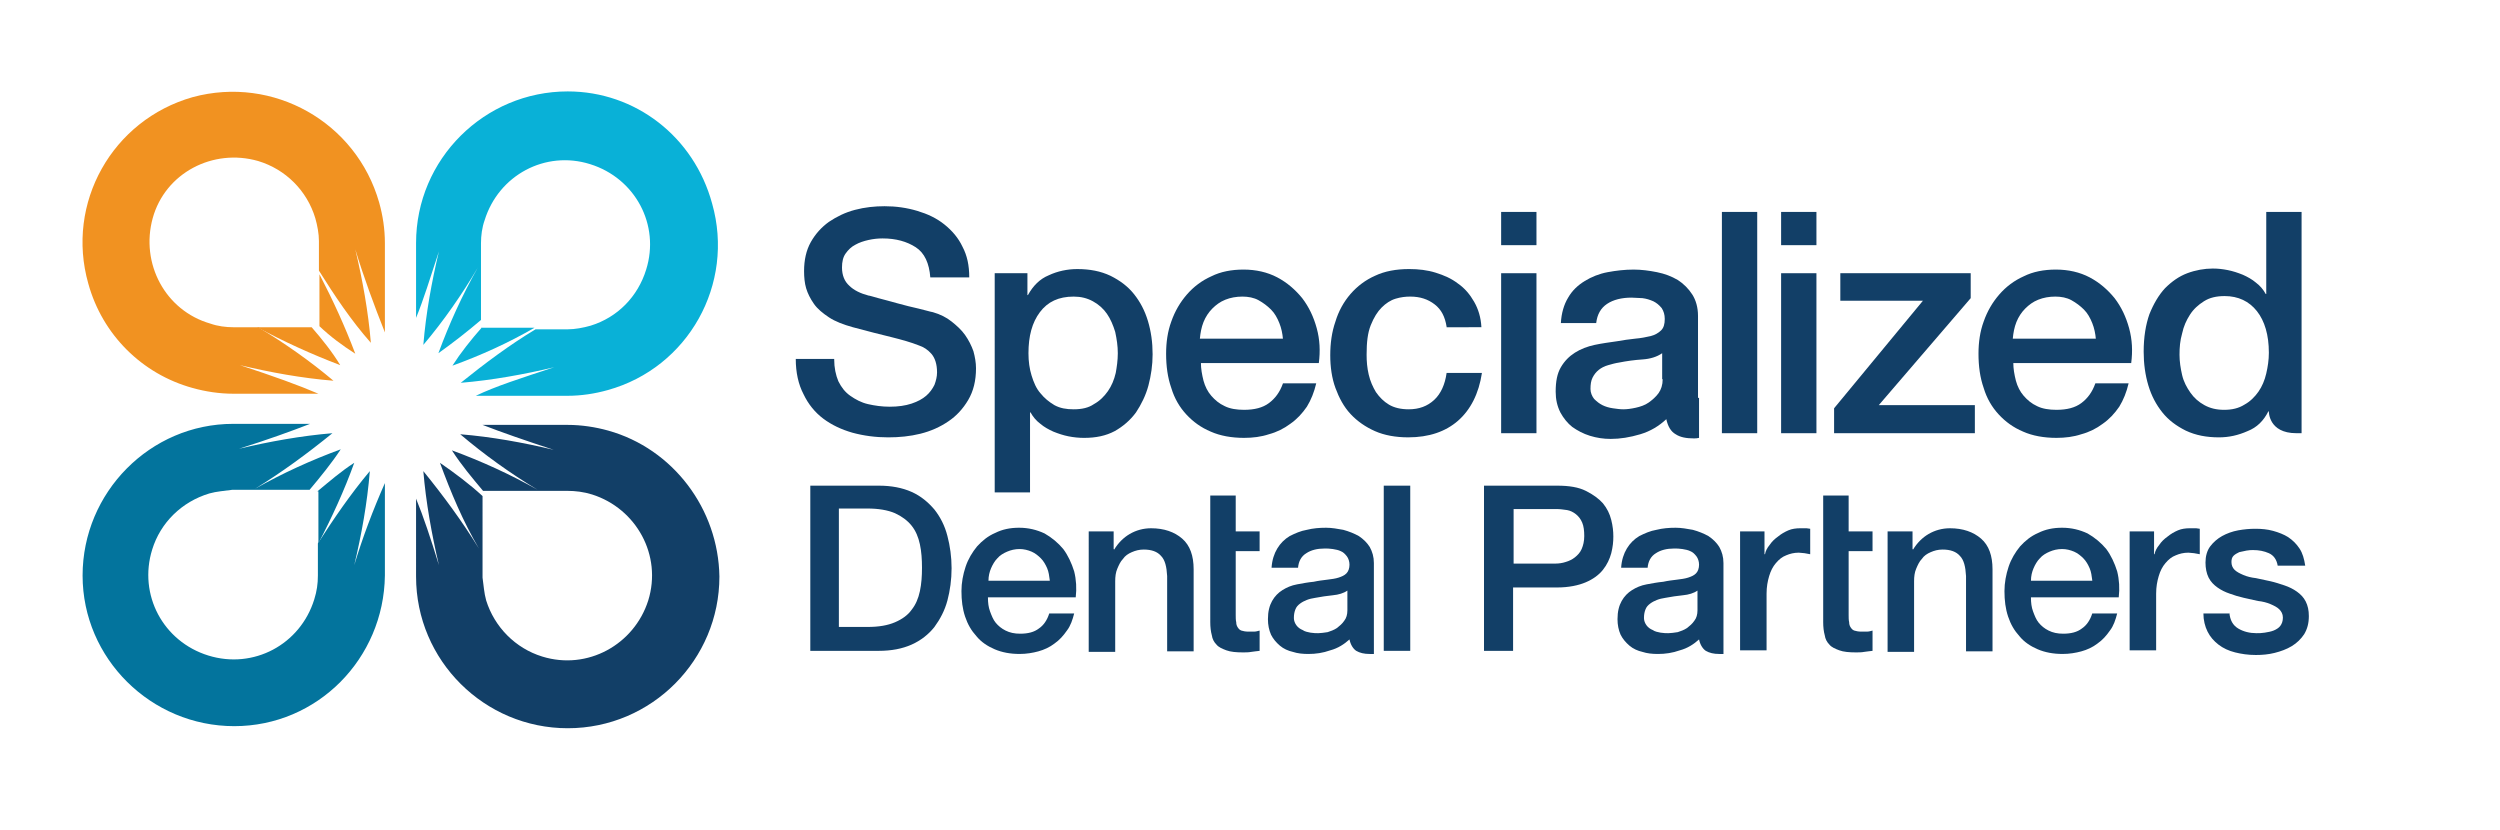
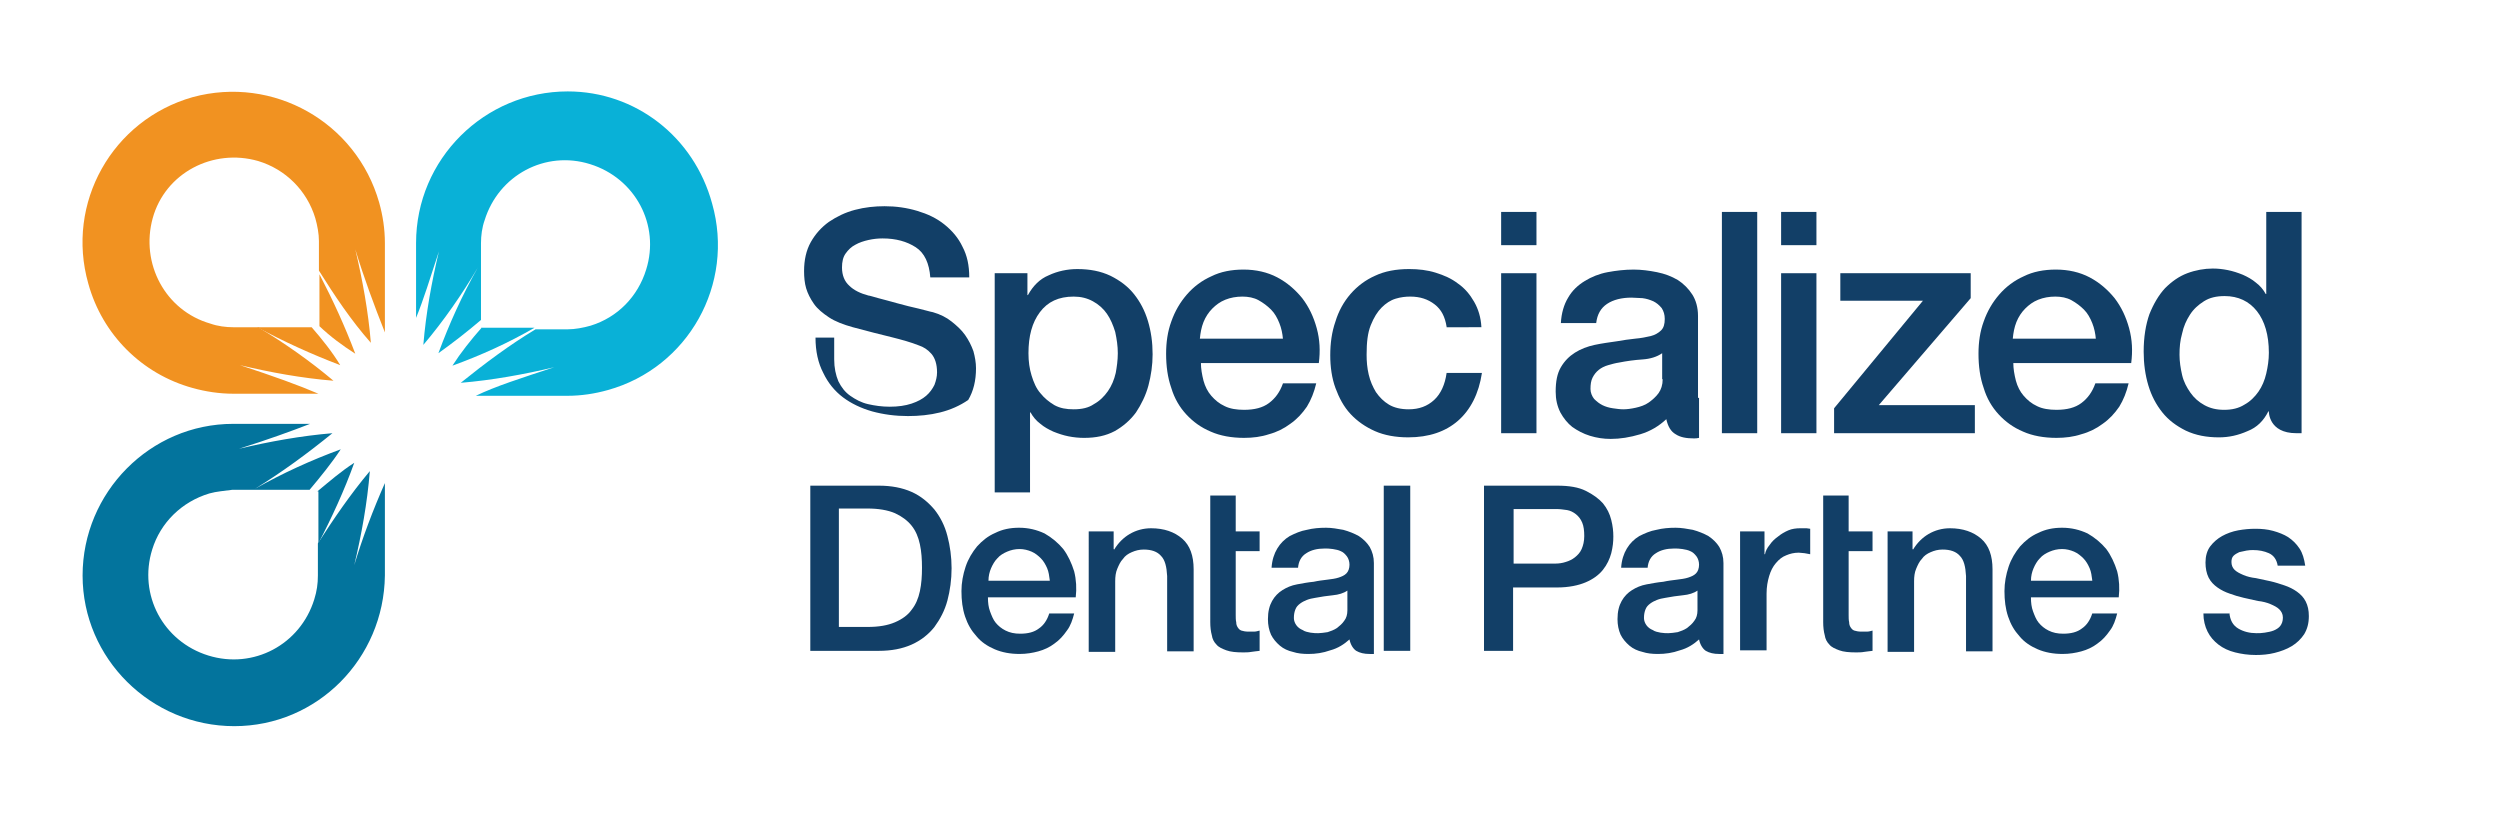
<svg xmlns="http://www.w3.org/2000/svg" xmlns:xlink="http://www.w3.org/1999/xlink" version="1.1" id="Layer_1" x="0px" y="0px" viewBox="0 0 481.3 159.7" style="enable-background:new 0 0 481.3 159.7;" xml:space="preserve">
  <style type="text/css">
	.st0{fill:#123F67;}
	.st1{clip-path:url(#SVGID_00000075858271128573275960000006173083351989909666_);}
	.st2{clip-path:url(#SVGID_00000018236893762995540970000012959329574886586260_);fill:#123F67;}
	.st3{clip-path:url(#SVGID_00000018236893762995540970000012959329574886586260_);fill:#03749D;}
	.st4{clip-path:url(#SVGID_00000018236893762995540970000012959329574886586260_);fill:#09B1D7;}
	.st5{clip-path:url(#SVGID_00000018236893762995540970000012959329574886586260_);fill:#F19221;}
</style>
  <path class="st0" d="M156,93.5h13.2c2.4,0,4.5,0.4,6.3,1.2c1.8,0.8,3.2,2,4.4,3.4c1.1,1.4,2,3.1,2.5,5.1c0.5,1.9,0.8,4,0.8,6.2  s-0.3,4.3-0.8,6.2c-0.5,1.9-1.4,3.6-2.5,5.1c-1.1,1.4-2.6,2.6-4.4,3.4c-1.8,0.8-3.9,1.2-6.3,1.2H156V93.5z M161.5,120.7h5.5  c2.2,0,3.9-0.3,5.3-0.9c1.4-0.6,2.5-1.4,3.2-2.4c0.8-1,1.3-2.2,1.6-3.6c0.3-1.4,0.4-2.9,0.4-4.5s-0.1-3.1-0.4-4.5  c-0.3-1.4-0.8-2.6-1.6-3.6c-0.8-1-1.9-1.8-3.2-2.4c-1.4-0.6-3.2-0.9-5.3-0.9h-5.5V120.7z" />
  <path class="st0" d="M190.2,115.1c0,0.9,0.1,1.8,0.4,2.6c0.3,0.8,0.6,1.6,1.1,2.2c0.5,0.6,1.1,1.1,1.9,1.5c0.8,0.4,1.7,0.6,2.8,0.6  c1.5,0,2.7-0.3,3.6-1c0.9-0.6,1.6-1.6,2-2.9h4.8c-0.3,1.2-0.7,2.4-1.4,3.3c-0.7,1-1.4,1.8-2.4,2.5c-0.9,0.7-2,1.2-3.1,1.5  c-1.1,0.3-2.3,0.5-3.6,0.5c-1.8,0-3.4-0.3-4.8-0.9c-1.4-0.6-2.6-1.4-3.5-2.5c-1-1.1-1.7-2.3-2.2-3.8c-0.5-1.5-0.7-3.1-0.7-4.9  c0-1.6,0.3-3.2,0.8-4.7c0.5-1.5,1.3-2.8,2.2-3.9c1-1.1,2.1-2,3.5-2.6c1.4-0.7,2.9-1,4.6-1c1.8,0,3.4,0.4,4.9,1.1  c1.4,0.8,2.6,1.8,3.6,3c0.9,1.2,1.6,2.7,2.1,4.3c0.4,1.6,0.5,3.3,0.3,5H190.2z M202.1,111.7c-0.1-0.8-0.2-1.6-0.5-2.3  c-0.3-0.7-0.7-1.4-1.2-1.9s-1.1-1-1.8-1.3c-0.7-0.3-1.5-0.5-2.3-0.5c-0.9,0-1.7,0.2-2.4,0.5c-0.7,0.3-1.4,0.7-1.9,1.3  c-0.5,0.5-0.9,1.2-1.2,1.9c-0.3,0.7-0.5,1.5-0.5,2.4H202.1z" />
  <path class="st0" d="M209.6,102.3h4.8v3.4l0.1,0.1c0.8-1.3,1.8-2.3,3-3c1.2-0.7,2.6-1.1,4.1-1.1c2.5,0,4.5,0.7,6,2  c1.5,1.3,2.2,3.3,2.2,5.9v15.8h-5.1v-14.5c-0.1-1.8-0.4-3.1-1.2-3.9c-0.7-0.8-1.8-1.2-3.3-1.2c-0.9,0-1.6,0.2-2.3,0.5  c-0.7,0.3-1.3,0.7-1.7,1.3c-0.5,0.5-0.8,1.2-1.1,1.9c-0.3,0.7-0.4,1.5-0.4,2.4v13.6h-5.1V102.3z" />
  <path class="st0" d="M232.8,95.4h5.1v6.9h4.6v3.8h-4.6v12.3c0,0.5,0,1,0.1,1.4c0,0.4,0.1,0.7,0.3,1c0.2,0.3,0.4,0.5,0.7,0.6  c0.3,0.1,0.8,0.2,1.3,0.2c0.4,0,0.7,0,1.1,0c0.4,0,0.7-0.1,1.1-0.2v3.9c-0.6,0.1-1.1,0.1-1.6,0.2c-0.5,0.1-1.1,0.1-1.6,0.1  c-1.3,0-2.4-0.1-3.2-0.4c-0.8-0.3-1.5-0.6-1.9-1.1c-0.5-0.5-0.8-1.1-0.9-1.8c-0.2-0.7-0.3-1.6-0.3-2.5V95.4z" />
  <path class="st0" d="M266.4,93.5h5.1v31.8h-5.1V93.5z" />
  <path class="st0" d="M285.8,93.5h14c2.3,0,4.1,0.3,5.5,1c1.4,0.7,2.5,1.5,3.3,2.4c0.8,1,1.3,2,1.6,3.2c0.3,1.2,0.4,2.2,0.4,3.2  c0,1-0.1,2-0.4,3.2c-0.3,1.1-0.8,2.2-1.6,3.2c-0.8,1-1.9,1.8-3.3,2.4c-1.4,0.6-3.3,1-5.5,1h-8.5v12.2h-5.6V93.5z M291.4,108.5h8.1  c0.6,0,1.3-0.1,1.9-0.3c0.7-0.2,1.3-0.5,1.8-0.9c0.5-0.4,1-0.9,1.3-1.6c0.3-0.7,0.5-1.5,0.5-2.5c0-1-0.1-1.9-0.4-2.6  c-0.3-0.7-0.7-1.2-1.2-1.6c-0.5-0.4-1.1-0.7-1.7-0.8c-0.7-0.1-1.4-0.2-2.1-0.2h-8.2V108.5z" />
  <path class="st0" d="M334.9,102.3h4.8v4.4h0.1c0.1-0.6,0.4-1.2,0.9-1.8c0.4-0.6,0.9-1.1,1.6-1.6c0.6-0.5,1.3-0.9,2-1.2  c0.7-0.3,1.5-0.4,2.3-0.4c0.6,0,1,0,1.2,0c0.2,0,0.5,0.1,0.7,0.1v4.9c-0.4-0.1-0.7-0.1-1.1-0.2c-0.4,0-0.7-0.1-1.1-0.1  c-0.9,0-1.7,0.2-2.4,0.5c-0.8,0.3-1.4,0.8-2,1.5c-0.6,0.7-1,1.5-1.3,2.5c-0.3,1-0.5,2.1-0.5,3.4v10.9h-5.1V102.3z" />
  <path class="st0" d="M350.8,95.4h5.1v6.9h4.6v3.8h-4.6v12.3c0,0.5,0,1,0.1,1.4c0,0.4,0.1,0.7,0.3,1c0.2,0.3,0.4,0.5,0.7,0.6  c0.3,0.1,0.8,0.2,1.3,0.2c0.4,0,0.7,0,1.1,0c0.4,0,0.7-0.1,1.1-0.2v3.9c-0.6,0.1-1.1,0.1-1.6,0.2c-0.5,0.1-1.1,0.1-1.6,0.1  c-1.3,0-2.4-0.1-3.2-0.4c-0.8-0.3-1.5-0.6-1.9-1.1c-0.5-0.5-0.8-1.1-0.9-1.8c-0.2-0.7-0.3-1.6-0.3-2.5V95.4z" />
  <path class="st0" d="M363.4,102.3h4.8v3.4l0.1,0.1c0.8-1.3,1.8-2.3,3-3c1.2-0.7,2.6-1.1,4.1-1.1c2.5,0,4.5,0.7,6,2  c1.5,1.3,2.2,3.3,2.2,5.9v15.8h-5.1v-14.5c-0.1-1.8-0.4-3.1-1.2-3.9c-0.7-0.8-1.8-1.2-3.3-1.2c-0.9,0-1.6,0.2-2.3,0.5  c-0.7,0.3-1.3,0.7-1.7,1.3c-0.5,0.5-0.8,1.2-1.1,1.9c-0.3,0.7-0.4,1.5-0.4,2.4v13.6h-5.1V102.3z" />
  <path class="st0" d="M391,115.1c0,0.9,0.1,1.8,0.4,2.6c0.3,0.8,0.6,1.6,1.1,2.2c0.5,0.6,1.1,1.1,1.9,1.5c0.8,0.4,1.7,0.6,2.8,0.6  c1.5,0,2.7-0.3,3.6-1c0.9-0.6,1.6-1.6,2-2.9h4.8c-0.3,1.2-0.7,2.4-1.4,3.3c-0.7,1-1.4,1.8-2.4,2.5c-0.9,0.7-2,1.2-3.1,1.5  c-1.1,0.3-2.3,0.5-3.6,0.5c-1.8,0-3.4-0.3-4.8-0.9c-1.4-0.6-2.6-1.4-3.5-2.5c-1-1.1-1.7-2.3-2.2-3.8c-0.5-1.5-0.7-3.1-0.7-4.9  c0-1.6,0.3-3.2,0.8-4.7c0.5-1.5,1.3-2.8,2.2-3.9c1-1.1,2.1-2,3.5-2.6c1.4-0.7,2.9-1,4.6-1c1.8,0,3.4,0.4,4.9,1.1  c1.4,0.8,2.6,1.8,3.6,3c0.9,1.2,1.6,2.7,2.1,4.3c0.4,1.6,0.5,3.3,0.3,5H391z M402.8,111.7c-0.1-0.8-0.2-1.6-0.5-2.3  c-0.3-0.7-0.7-1.4-1.2-1.9s-1.1-1-1.8-1.3c-0.7-0.3-1.5-0.5-2.3-0.5c-0.9,0-1.7,0.2-2.4,0.5c-0.7,0.3-1.4,0.7-1.9,1.3  c-0.5,0.5-0.9,1.2-1.2,1.9c-0.3,0.7-0.5,1.5-0.5,2.4H402.8z" />
-   <path class="st0" d="M409.9,102.3h4.8v4.4h0.1c0.1-0.6,0.4-1.2,0.9-1.8c0.4-0.6,0.9-1.1,1.6-1.6c0.6-0.5,1.3-0.9,2-1.2  c0.7-0.3,1.5-0.4,2.3-0.4c0.6,0,1,0,1.2,0c0.2,0,0.5,0.1,0.7,0.1v4.9c-0.4-0.1-0.7-0.1-1.1-0.2c-0.4,0-0.7-0.1-1.1-0.1  c-0.9,0-1.7,0.2-2.4,0.5c-0.8,0.3-1.4,0.8-2,1.5c-0.6,0.7-1,1.5-1.3,2.5c-0.3,1-0.5,2.1-0.5,3.4v10.9h-5.1V102.3z" />
  <path class="st0" d="M429.2,117.9c0.1,1.5,0.7,2.5,1.7,3.1c1,0.6,2.2,0.9,3.5,0.9c0.5,0,1,0,1.6-0.1c0.6-0.1,1.2-0.2,1.7-0.4  c0.5-0.2,1-0.5,1.3-0.9s0.5-0.9,0.5-1.6c0-0.7-0.3-1.2-0.7-1.6c-0.4-0.4-1-0.7-1.7-1c-0.7-0.3-1.5-0.5-2.4-0.6  c-0.9-0.2-1.8-0.4-2.7-0.6c-0.9-0.2-1.9-0.5-2.7-0.8c-0.9-0.3-1.7-0.7-2.4-1.2c-0.7-0.5-1.3-1.1-1.7-1.9c-0.4-0.8-0.6-1.8-0.6-2.9  c0-1.2,0.3-2.3,0.9-3.1c0.6-0.8,1.4-1.5,2.3-2s2-0.9,3.1-1.1c1.1-0.2,2.2-0.3,3.3-0.3c1.2,0,2.3,0.1,3.4,0.4  c1.1,0.3,2.1,0.7,2.9,1.2c0.9,0.6,1.6,1.3,2.2,2.2c0.6,0.9,0.9,2,1.1,3.3h-5.3c-0.2-1.2-0.8-2-1.7-2.4c-0.9-0.4-1.9-0.6-3-0.6  c-0.4,0-0.8,0-1.3,0.1c-0.5,0.1-0.9,0.2-1.4,0.3c-0.4,0.2-0.8,0.4-1.1,0.7c-0.3,0.3-0.4,0.7-0.4,1.2c0,0.6,0.2,1.1,0.6,1.5  c0.4,0.4,1,0.7,1.7,1c0.7,0.3,1.5,0.5,2.4,0.6c0.9,0.2,1.8,0.4,2.8,0.6c0.9,0.2,1.8,0.5,2.7,0.8c0.9,0.3,1.7,0.7,2.4,1.2  c0.7,0.5,1.3,1.1,1.7,1.9c0.4,0.8,0.6,1.7,0.6,2.8c0,1.4-0.3,2.5-0.9,3.5c-0.6,0.9-1.4,1.7-2.4,2.3c-1,0.6-2.1,1-3.3,1.3  c-1.2,0.3-2.4,0.4-3.6,0.4c-1.5,0-2.8-0.2-4-0.5c-1.2-0.3-2.3-0.8-3.2-1.5c-0.9-0.7-1.6-1.5-2.1-2.5c-0.5-1-0.8-2.2-0.8-3.5H429.2z" />
  <path class="st0" d="M264.5,120.2v-9.7v-2.1c0-1.2-0.3-2.2-0.8-3.1c-0.5-0.8-1.2-1.5-2.1-2.1c-0.9-0.5-1.9-0.9-3-1.2  c-1.1-0.2-2.2-0.4-3.3-0.4c-1.3,0-2.5,0.1-3.7,0.4c-1.2,0.2-2.3,0.7-3.3,1.2c-1,0.6-1.8,1.4-2.4,2.4c-0.6,1-1,2.2-1.1,3.7h5.1  c0.1-1.2,0.6-2.2,1.6-2.8c0.9-0.6,2.1-0.9,3.5-0.9c0.5,0,1,0,1.6,0.1c0.6,0.1,1.1,0.2,1.5,0.4c0.5,0.2,0.8,0.5,1.2,1  c0.3,0.4,0.5,1,0.5,1.6c0,0.7-0.2,1.3-0.6,1.7c-0.4,0.4-0.9,0.6-1.5,0.8c-0.6,0.2-1.4,0.3-2.2,0.4c-0.8,0.1-1.7,0.2-2.6,0.4  c-1.1,0.1-2.1,0.3-3.2,0.5c-1.1,0.2-2,0.6-2.8,1.1s-1.5,1.2-2,2.1c-0.5,0.9-0.8,2-0.8,3.5c0,1.1,0.2,2.1,0.6,3  c0.4,0.8,1,1.5,1.7,2.1s1.6,1,2.5,1.2c0.9,0.3,1.9,0.4,3,0.4c1.4,0,2.8-0.2,4.2-0.7c1.5-0.4,2.7-1.2,3.7-2.1c0.2,1,0.7,1.8,1.3,2.2  c0.7,0.4,1.5,0.6,2.6,0.6c0.2,0,0.5,0,0.8,0V120.2z M259.4,117.5c0,0.8-0.2,1.5-0.6,2c-0.4,0.6-0.9,1-1.4,1.4  c-0.6,0.4-1.2,0.6-1.8,0.8c-0.7,0.1-1.3,0.2-1.8,0.2c-0.4,0-0.9,0-1.5-0.1c-0.5-0.1-1.1-0.2-1.5-0.5c-0.5-0.2-0.9-0.5-1.2-0.9  c-0.3-0.4-0.5-0.9-0.5-1.4c0-0.7,0.1-1.2,0.3-1.7c0.2-0.5,0.5-0.8,0.9-1.1c0.4-0.3,0.8-0.5,1.3-0.7c0.5-0.2,1-0.3,1.6-0.4  c1.1-0.2,2.3-0.4,3.4-0.5c1.1-0.1,2.1-0.4,2.8-0.9V117.5z" />
  <path class="st0" d="M331.8,120.2v-9.7v-2.1c0-1.2-0.3-2.2-0.8-3.1c-0.5-0.8-1.2-1.5-2.1-2.1c-0.9-0.5-1.9-0.9-3-1.2  c-1.1-0.2-2.2-0.4-3.3-0.4c-1.3,0-2.5,0.1-3.7,0.4c-1.2,0.2-2.3,0.7-3.3,1.2c-1,0.6-1.8,1.4-2.4,2.4c-0.6,1-1,2.2-1.1,3.7h5.1  c0.1-1.2,0.6-2.2,1.6-2.8c0.9-0.6,2.1-0.9,3.5-0.9c0.5,0,1,0,1.6,0.1c0.6,0.1,1.1,0.2,1.5,0.4c0.5,0.2,0.8,0.5,1.2,1  c0.3,0.4,0.5,1,0.5,1.6c0,0.7-0.2,1.3-0.6,1.7c-0.4,0.4-0.9,0.6-1.5,0.8c-0.6,0.2-1.4,0.3-2.2,0.4c-0.8,0.1-1.7,0.2-2.6,0.4  c-1.1,0.1-2.1,0.3-3.2,0.5c-1.1,0.2-2,0.6-2.8,1.1c-0.8,0.5-1.5,1.2-2,2.1c-0.5,0.9-0.8,2-0.8,3.5c0,1.1,0.2,2.1,0.6,3  c0.4,0.8,1,1.5,1.7,2.1s1.6,1,2.5,1.2c0.9,0.3,1.9,0.4,3,0.4c1.4,0,2.8-0.2,4.2-0.7c1.5-0.4,2.7-1.2,3.7-2.1c0.2,1,0.7,1.8,1.3,2.2  c0.7,0.4,1.5,0.6,2.6,0.6c0.2,0,0.5,0,0.8,0V120.2z M326.8,117.5c0,0.8-0.2,1.5-0.6,2c-0.4,0.6-0.9,1-1.4,1.4  c-0.6,0.4-1.2,0.6-1.8,0.8c-0.7,0.1-1.3,0.2-1.8,0.2c-0.4,0-0.9,0-1.5-0.1c-0.5-0.1-1.1-0.2-1.5-0.5c-0.5-0.2-0.9-0.5-1.2-0.9  c-0.3-0.4-0.5-0.9-0.5-1.4c0-0.7,0.1-1.2,0.3-1.7c0.2-0.5,0.5-0.8,0.9-1.1c0.4-0.3,0.8-0.5,1.3-0.7c0.5-0.2,1-0.3,1.6-0.4  c1.1-0.2,2.3-0.4,3.4-0.5c1.1-0.1,2.1-0.4,2.8-0.9V117.5z" />
  <g>
-     <path class="st0" d="M160.6,69.2c0,1.6,0.3,3,0.8,4.2c0.6,1.2,1.3,2.1,2.3,2.8c1,0.7,2.1,1.3,3.4,1.6c1.3,0.3,2.7,0.5,4.2,0.5   c1.6,0,3-0.2,4.2-0.6c1.2-0.4,2.1-0.9,2.8-1.5c0.7-0.6,1.2-1.3,1.6-2.1c0.3-0.8,0.5-1.6,0.5-2.4c0-1.6-0.4-2.8-1.1-3.6   c-0.7-0.8-1.5-1.3-2.4-1.6c-1.5-0.6-3.3-1.1-5.3-1.6c-2-0.5-4.5-1.1-7.4-1.9c-1.8-0.5-3.4-1.1-4.6-1.9c-1.2-0.8-2.2-1.6-2.9-2.6   s-1.2-2-1.5-3s-0.4-2.2-0.4-3.3c0-2.1,0.4-4,1.3-5.6c0.9-1.6,2.1-2.9,3.5-3.9c1.5-1,3.1-1.8,5-2.3c1.9-0.5,3.8-0.7,5.7-0.7   c2.2,0,4.3,0.3,6.3,0.9c2,0.6,3.7,1.4,5.2,2.6c1.5,1.2,2.7,2.6,3.5,4.3c0.9,1.7,1.3,3.6,1.3,5.9h-7.5c-0.2-2.7-1.1-4.7-2.8-5.8   c-1.7-1.1-3.8-1.7-6.4-1.7c-0.9,0-1.8,0.1-2.7,0.3c-0.9,0.2-1.8,0.5-2.5,0.9c-0.8,0.4-1.4,1-1.9,1.7c-0.5,0.7-0.7,1.6-0.7,2.7   c0,1.5,0.5,2.7,1.4,3.5c0.9,0.9,2.2,1.5,3.7,1.9c0.2,0,0.8,0.2,1.9,0.5c1.1,0.3,2.3,0.6,3.7,1c1.4,0.4,2.7,0.7,4,1   c1.3,0.3,2.2,0.6,2.8,0.7c1.4,0.4,2.6,1,3.6,1.8c1,0.8,1.9,1.6,2.6,2.6c0.7,1,1.2,2,1.6,3.1c0.3,1.1,0.5,2.2,0.5,3.3   c0,2.4-0.5,4.4-1.5,6.1c-1,1.7-2.3,3.1-3.8,4.1c-1.6,1.1-3.4,1.9-5.4,2.4c-2,0.5-4.1,0.7-6.2,0.7c-2.4,0-4.7-0.3-6.9-0.9   c-2.1-0.6-4-1.5-5.6-2.7c-1.6-1.2-2.9-2.8-3.8-4.7c-1-1.9-1.5-4.2-1.5-6.8H160.6z" />
+     <path class="st0" d="M160.6,69.2c0,1.6,0.3,3,0.8,4.2c0.6,1.2,1.3,2.1,2.3,2.8c1,0.7,2.1,1.3,3.4,1.6c1.3,0.3,2.7,0.5,4.2,0.5   c1.6,0,3-0.2,4.2-0.6c1.2-0.4,2.1-0.9,2.8-1.5c0.7-0.6,1.2-1.3,1.6-2.1c0.3-0.8,0.5-1.6,0.5-2.4c0-1.6-0.4-2.8-1.1-3.6   c-0.7-0.8-1.5-1.3-2.4-1.6c-1.5-0.6-3.3-1.1-5.3-1.6c-2-0.5-4.5-1.1-7.4-1.9c-1.8-0.5-3.4-1.1-4.6-1.9c-1.2-0.8-2.2-1.6-2.9-2.6   s-1.2-2-1.5-3s-0.4-2.2-0.4-3.3c0-2.1,0.4-4,1.3-5.6c0.9-1.6,2.1-2.9,3.5-3.9c1.5-1,3.1-1.8,5-2.3c1.9-0.5,3.8-0.7,5.7-0.7   c2.2,0,4.3,0.3,6.3,0.9c2,0.6,3.7,1.4,5.2,2.6c1.5,1.2,2.7,2.6,3.5,4.3c0.9,1.7,1.3,3.6,1.3,5.9h-7.5c-0.2-2.7-1.1-4.7-2.8-5.8   c-1.7-1.1-3.8-1.7-6.4-1.7c-0.9,0-1.8,0.1-2.7,0.3c-0.9,0.2-1.8,0.5-2.5,0.9c-0.8,0.4-1.4,1-1.9,1.7c-0.5,0.7-0.7,1.6-0.7,2.7   c0,1.5,0.5,2.7,1.4,3.5c0.9,0.9,2.2,1.5,3.7,1.9c0.2,0,0.8,0.2,1.9,0.5c1.1,0.3,2.3,0.6,3.7,1c1.4,0.4,2.7,0.7,4,1   c1.3,0.3,2.2,0.6,2.8,0.7c1.4,0.4,2.6,1,3.6,1.8c1,0.8,1.9,1.6,2.6,2.6c0.7,1,1.2,2,1.6,3.1c0.3,1.1,0.5,2.2,0.5,3.3   c0,2.4-0.5,4.4-1.5,6.1c-1.6,1.1-3.4,1.9-5.4,2.4c-2,0.5-4.1,0.7-6.2,0.7c-2.4,0-4.7-0.3-6.9-0.9   c-2.1-0.6-4-1.5-5.6-2.7c-1.6-1.2-2.9-2.8-3.8-4.7c-1-1.9-1.5-4.2-1.5-6.8H160.6z" />
    <path class="st0" d="M191.4,52.6h6.4v4.2h0.1c1-1.8,2.3-3.1,4-3.8c1.7-0.8,3.6-1.2,5.5-1.2c2.4,0,4.5,0.4,6.4,1.3   c1.8,0.9,3.3,2,4.5,3.5c1.2,1.5,2.1,3.2,2.7,5.2c0.6,2,0.9,4.1,0.9,6.4c0,2.1-0.3,4.1-0.8,6c-0.5,1.9-1.4,3.7-2.4,5.2   c-1.1,1.5-2.5,2.7-4.1,3.6c-1.7,0.9-3.6,1.3-5.9,1.3c-1,0-2-0.1-3-0.3c-1-0.2-1.9-0.5-2.9-0.9c-0.9-0.4-1.8-0.9-2.5-1.5   c-0.8-0.6-1.4-1.3-1.9-2.2h-0.1v15.4h-6.8V52.6z M215.2,68c0-1.4-0.2-2.7-0.5-4.1c-0.4-1.3-0.9-2.5-1.6-3.5c-0.7-1-1.6-1.8-2.7-2.4   c-1.1-0.6-2.3-0.9-3.7-0.9c-2.9,0-5,1-6.5,3c-1.5,2-2.2,4.6-2.2,7.9c0,1.6,0.2,3,0.6,4.3c0.4,1.3,0.9,2.5,1.7,3.4   c0.8,1,1.7,1.7,2.7,2.3c1.1,0.6,2.3,0.8,3.7,0.8c1.6,0,2.9-0.3,3.9-1c1.1-0.6,2-1.5,2.7-2.5c0.7-1,1.2-2.2,1.5-3.5   C215,70.7,215.2,69.4,215.2,68z" />
    <path class="st0" d="M231.2,69.8c0,1.2,0.2,2.3,0.5,3.5c0.3,1.1,0.8,2.1,1.5,2.9c0.7,0.8,1.5,1.5,2.6,2c1,0.5,2.3,0.7,3.7,0.7   c2,0,3.6-0.4,4.8-1.3c1.2-0.9,2.1-2.1,2.7-3.8h6.4c-0.4,1.7-1,3.2-1.8,4.5c-0.9,1.3-1.9,2.4-3.2,3.3c-1.2,0.9-2.6,1.6-4.1,2   c-1.5,0.5-3.1,0.7-4.8,0.7c-2.4,0-4.6-0.4-6.4-1.2c-1.9-0.8-3.4-1.9-4.7-3.3c-1.3-1.4-2.3-3.1-2.9-5.1c-0.7-2-1-4.2-1-6.6   c0-2.2,0.3-4.3,1-6.2c0.7-2,1.7-3.7,3-5.2c1.3-1.5,2.9-2.7,4.7-3.5c1.8-0.9,3.9-1.3,6.2-1.3c2.4,0,4.6,0.5,6.5,1.5   c1.9,1,3.5,2.4,4.8,4c1.3,1.7,2.2,3.6,2.8,5.8c0.6,2.2,0.7,4.4,0.4,6.7H231.2z M247,65.3c-0.1-1.1-0.3-2.1-0.7-3.1   c-0.4-1-0.9-1.9-1.6-2.6c-0.7-0.7-1.5-1.3-2.4-1.8c-0.9-0.5-2-0.7-3.1-0.7c-1.2,0-2.3,0.2-3.3,0.6c-1,0.4-1.8,1-2.5,1.7   c-0.7,0.7-1.3,1.6-1.7,2.6c-0.4,1-0.6,2.1-0.7,3.2H247z" />
    <path class="st0" d="M278.5,62.9c-0.3-1.9-1-3.3-2.3-4.3c-1.3-1-2.8-1.5-4.7-1.5c-0.9,0-1.8,0.1-2.8,0.4c-1,0.3-1.9,0.9-2.7,1.7   c-0.8,0.8-1.5,1.9-2.1,3.4c-0.6,1.5-0.8,3.3-0.8,5.7c0,1.3,0.1,2.5,0.4,3.8c0.3,1.3,0.8,2.4,1.4,3.4c0.7,1,1.5,1.8,2.5,2.4   c1,0.6,2.3,0.9,3.8,0.9c2,0,3.6-0.6,4.9-1.8c1.3-1.2,2.1-3,2.4-5.2h6.8c-0.6,4-2.2,7.1-4.6,9.2c-2.4,2.1-5.6,3.2-9.6,3.2   c-2.4,0-4.6-0.4-6.4-1.2c-1.8-0.8-3.4-1.9-4.7-3.3c-1.3-1.4-2.2-3.1-2.9-5c-0.7-1.9-1-4.1-1-6.3c0-2.3,0.3-4.5,1-6.5   c0.6-2,1.6-3.8,2.9-5.3c1.3-1.5,2.9-2.7,4.7-3.5c1.9-0.9,4.1-1.3,6.6-1.3c1.8,0,3.5,0.2,5.1,0.7c1.6,0.5,3,1.1,4.3,2.1   c1.3,0.9,2.3,2.1,3.1,3.5c0.8,1.4,1.3,3,1.4,4.9H278.5z" />
    <path class="st0" d="M289,40.8h6.8v6.4H289V40.8z M289,52.6h6.8v30.8H289V52.6z" />
    <path class="st0" d="M331.5,40.8h6.8v42.6h-6.8V40.8z" />
    <path class="st0" d="M342.9,40.8h6.8v6.4h-6.8V40.8z M342.9,52.6h6.8v30.8h-6.8V52.6z" />
    <path class="st0" d="M354.4,52.6h25v4.8L361.7,78h18.5v5.4h-27.1v-4.8l17.1-20.7h-15.9V52.6z" />
    <path class="st0" d="M387.6,69.8c0,1.2,0.2,2.3,0.5,3.5c0.3,1.1,0.8,2.1,1.5,2.9c0.7,0.8,1.5,1.5,2.6,2c1,0.5,2.3,0.7,3.7,0.7   c2,0,3.6-0.4,4.8-1.3c1.2-0.9,2.1-2.1,2.7-3.8h6.4c-0.4,1.7-1,3.2-1.8,4.5c-0.9,1.3-1.9,2.4-3.2,3.3c-1.2,0.9-2.6,1.6-4.1,2   c-1.5,0.5-3.1,0.7-4.8,0.7c-2.4,0-4.6-0.4-6.4-1.2c-1.9-0.8-3.4-1.9-4.7-3.3c-1.3-1.4-2.3-3.1-2.9-5.1c-0.7-2-1-4.2-1-6.6   c0-2.2,0.3-4.3,1-6.2c0.7-2,1.7-3.7,3-5.2c1.3-1.5,2.9-2.7,4.7-3.5c1.8-0.9,3.9-1.3,6.2-1.3c2.4,0,4.6,0.5,6.5,1.5   c1.9,1,3.5,2.4,4.8,4c1.3,1.7,2.2,3.6,2.8,5.8c0.6,2.2,0.7,4.4,0.4,6.7H387.6z M403.5,65.3c-0.1-1.1-0.3-2.1-0.7-3.1   c-0.4-1-0.9-1.9-1.6-2.6c-0.7-0.7-1.5-1.3-2.4-1.8c-0.9-0.5-2-0.7-3.1-0.7c-1.2,0-2.3,0.2-3.3,0.6s-1.8,1-2.5,1.7   c-0.7,0.7-1.3,1.6-1.7,2.6c-0.4,1-0.6,2.1-0.7,3.2H403.5z" />
    <path class="st0" d="M326.9,76.6v-13v-2.8c0-1.6-0.4-3-1.1-4.1c-0.7-1.1-1.7-2.1-2.8-2.8c-1.2-0.7-2.5-1.2-4-1.5   c-1.5-0.3-3-0.5-4.5-0.5c-1.7,0-3.4,0.2-5,0.5c-1.6,0.3-3.1,0.9-4.4,1.7c-1.3,0.8-2.4,1.8-3.2,3.2c-0.8,1.3-1.3,3-1.4,4.9h6.8   c0.2-1.7,0.9-2.9,2.1-3.7c1.2-0.8,2.8-1.2,4.7-1.2c0.7,0,1.4,0.1,2.1,0.1c0.8,0.1,1.4,0.3,2.1,0.6c0.6,0.3,1.1,0.7,1.6,1.3   c0.4,0.6,0.6,1.3,0.6,2.1c0,1-0.2,1.7-0.7,2.2c-0.5,0.5-1.2,0.9-2,1.1c-0.9,0.2-1.8,0.4-3,0.5c-1.1,0.1-2.3,0.3-3.5,0.5   c-1.4,0.2-2.9,0.4-4.3,0.7c-1.4,0.3-2.7,0.8-3.8,1.5c-1.1,0.7-2,1.6-2.7,2.8c-0.7,1.2-1,2.7-1,4.7c0,1.5,0.3,2.8,0.9,4   c0.6,1.1,1.4,2.1,2.3,2.8c1,0.7,2.1,1.3,3.4,1.7c1.3,0.4,2.6,0.6,4,0.6c1.8,0,3.7-0.3,5.7-0.9s3.6-1.6,5-2.9   c0.3,1.4,0.9,2.4,1.8,2.9c0.9,0.6,2.1,0.8,3.5,0.8c0.3,0,0.6,0,1-0.1V76.6z M320.1,73c0,1.1-0.3,2-0.8,2.7   c-0.5,0.7-1.2,1.3-1.9,1.8s-1.6,0.8-2.5,1c-0.9,0.2-1.7,0.3-2.4,0.3c-0.6,0-1.3-0.1-2-0.2c-0.7-0.1-1.4-0.3-2-0.6   c-0.6-0.3-1.1-0.7-1.6-1.2c-0.4-0.5-0.7-1.2-0.7-1.9c0-0.9,0.1-1.6,0.4-2.2c0.3-0.6,0.7-1.1,1.2-1.5c0.5-0.4,1.1-0.7,1.8-0.9   c0.7-0.2,1.4-0.4,2.1-0.5c1.5-0.3,3-0.5,4.5-0.6c1.5-0.1,2.8-0.5,3.8-1.2V73z" />
    <path class="st0" d="M443.3,83.4c0,0-0.9,0-1.2,0c-5.4,0-5.3-4.2-5.3-4.2h-0.1c-0.9,1.8-2.2,3.1-4,3.8c-1.8,0.8-3.6,1.2-5.5,1.2   c-2.4,0-4.5-0.4-6.4-1.3c-1.8-0.9-3.3-2-4.5-3.5c-1.2-1.5-2.1-3.2-2.7-5.2c-0.6-2-0.9-4.2-0.9-6.5c0-2.8,0.4-5.2,1.1-7.2   c0.8-2,1.8-3.7,3-5c1.3-1.3,2.7-2.3,4.3-2.9c1.6-0.6,3.3-0.9,4.9-0.9c1,0,1.9,0.1,2.9,0.3c1,0.2,1.9,0.5,2.9,0.9   c0.9,0.4,1.8,0.9,2.5,1.5c0.8,0.6,1.4,1.3,1.9,2.2h0.1V40.8h6.8V83.4z M419.6,68.3c0,1.3,0.2,2.6,0.5,3.9c0.3,1.3,0.9,2.4,1.6,3.4   c0.7,1,1.6,1.8,2.7,2.4c1.1,0.6,2.3,0.9,3.8,0.9c1.5,0,2.8-0.3,3.9-1c1.1-0.6,2-1.5,2.7-2.5c0.7-1,1.2-2.2,1.5-3.5   c0.3-1.3,0.5-2.6,0.5-4c0-3.4-0.8-6.1-2.3-8c-1.5-1.9-3.6-2.9-6.2-2.9c-1.6,0-2.9,0.3-4,1c-1.1,0.7-2,1.5-2.7,2.6   c-0.7,1.1-1.2,2.2-1.5,3.6C419.7,65.6,419.6,66.9,419.6,68.3z" />
  </g>
  <g>
    <g>
      <defs>
        <rect id="SVGID_1_" x="13.7" y="15.9" width="126.7" height="126" />
      </defs>
      <clipPath id="SVGID_00000034089281736673474740000006571609610894401962_">
        <use xlink:href="#SVGID_1_" style="overflow:visible;" />
      </clipPath>
      <g style="clip-path:url(#SVGID_00000034089281736673474740000006571609610894401962_);">
        <defs>
          <rect id="SVGID_00000128470085845107725450000012677058914934105005_" x="13.7" y="15.9" width="126.7" height="126" />
        </defs>
        <clipPath id="SVGID_00000074438568869580357550000015912837706160423608_">
          <use xlink:href="#SVGID_00000128470085845107725450000012677058914934105005_" style="overflow:visible;" />
        </clipPath>
-         <path style="clip-path:url(#SVGID_00000074438568869580357550000015912837706160423608_);fill:#123F67;" d="M117.1,82.9     c-2.5-0.7-5.2-1.1-7.8-1.1H92.9c3.6,1.4,8.2,3,13.7,4.8c-5.9-1.4-11.9-2.5-18-3c4.6,3.9,9.6,7.5,14.9,10.7     c-5.3-3-10.8-5.5-16.5-7.6c1.8,2.8,3.9,5.3,6,7.8h16.2c1.6,0,3.2,0.2,4.8,0.7c8.5,2.7,13.5,11.7,10.8,20.4     c-2.7,8.5-11.7,13.5-20.4,10.8c-5.2-1.6-9.2-5.7-10.8-10.8c-0.4-1.4-0.5-3-0.7-4.4V95.5c-2.5-2.3-5.3-4.4-8.2-6.4     c2.1,5.7,4.4,11.2,7.5,16.5c-3.2-5.2-6.8-10.1-10.7-14.9c0.5,6,1.6,12.1,3,18.1c-1.6-5.2-3-9.4-4.4-12.8V111     c0,16.2,13.2,29.2,29.2,29.2c16.2,0,29.2-13.2,29.2-29.2C138.3,98,129.6,86.4,117.1,82.9" />
        <path style="clip-path:url(#SVGID_00000074438568869580357550000015912837706160423608_);fill:#03749D;" d="M68.2,89.1     c-2.5,1.6-4.8,3.6-7.1,5.5h0.2v10C63.9,99.6,66.3,94.4,68.2,89.1" />
        <path style="clip-path:url(#SVGID_00000074438568869580357550000015912837706160423608_);fill:#03749D;" d="M68.2,108.8     c1.4-5.9,2.5-11.9,3-18.1c-3.7,4.4-6.9,9.1-10,13.9v6.2c0,1.6-0.2,3-0.7,4.6c-2.7,8.7-11.7,13.5-20.4,10.8     c-8.7-2.7-13.5-11.7-10.8-20.4c1.6-5.2,5.7-9.2,11-10.8c1.4-0.4,3-0.5,4.4-0.7h14.9c2.1-2.5,4.3-5.2,6-7.8     c-5.7,2.1-11.2,4.6-16.5,7.6c5.2-3.2,10.1-6.8,14.9-10.7c-6,0.5-12.1,1.6-18,3c5.7-1.8,10.1-3.4,13.7-4.8H44.9     c-16,0-29,13.2-29,29.2s13.2,29,29.2,29s28.8-13,29-29V93C71.8,98.2,69.8,103.5,68.2,108.8" />
        <path style="clip-path:url(#SVGID_00000074438568869580357550000015912837706160423608_);fill:#09B1D7;" d="M109.3,17.6     c-16,0-29.2,13-29.2,29.2v14.4c1.4-3.4,2.7-7.6,4.4-12.8c-1.4,5.9-2.5,11.9-3,18c3.9-4.6,7.5-9.8,10.5-14.9     c-3,5.3-5.5,10.8-7.6,16.5c2.8-2,5.5-4.1,8.2-6.4V46.8c0-1.4,0.2-3,0.7-4.4c2.7-8.7,11.7-13.5,20.3-10.8     c8.7,2.7,13.5,11.7,10.8,20.3c-1.6,5.2-5.5,9.2-10.7,10.8c-1.4,0.4-3,0.7-4.4,0.7h-6.2c-5,3-9.8,6.6-14.4,10.3     c6-0.5,12.1-1.6,18-3c-6.4,2.1-11.4,3.7-15.1,5.5h17.6c2.7,0,5.3-0.4,7.8-1.1c15.5-4.3,24.5-20.4,20.1-35.9     C133.6,26.3,122.3,17.6,109.3,17.6" />
        <path style="clip-path:url(#SVGID_00000074438568869580357550000015912837706160423608_);fill:#09B1D7;" d="M87.1,70.4     c5.5-2,10.8-4.4,15.8-7.3H92.8V63C90.6,65.5,88.7,67.9,87.1,70.4" />
        <path style="clip-path:url(#SVGID_00000074438568869580357550000015912837706160423608_);fill:#F19221;" d="M49.5,63     c5.2,2.8,10.5,5.2,16,7.3C64,67.8,62,65.3,60,63H49.5z" />
        <path style="clip-path:url(#SVGID_00000074438568869580357550000015912837706160423608_);fill:#F19221;" d="M61.5,62.8     c2.1,2,4.4,3.7,6.9,5.3c-2-5.3-4.3-10.3-6.9-15.3V62.8z" />
        <path style="clip-path:url(#SVGID_00000074438568869580357550000015912837706160423608_);fill:#F19221;" d="M74.1,46.8     c0-2.7-0.4-5.3-1.1-7.8c-4.4-15.5-20.4-24.5-35.9-20.3C21.6,23.1,12.6,39.1,17,54.6c2.7,9.8,10.3,17.4,20.1,20.1     c2.5,0.7,5.2,1.1,7.8,1.1h16.4c-3.7-1.6-8.7-3.4-15.1-5.5c5.9,1.4,11.9,2.5,18,3C59.7,69.5,54.7,66,49.7,63h-4.8     c-1.4,0-3-0.2-4.4-0.7C31.8,59.8,27,50.7,29.4,42S41,28.5,49.7,31c5.3,1.6,9.4,5.7,11,11c0.4,1.4,0.7,3,0.7,4.4v5.7     c3,4.8,6.2,9.6,10,13.9c-0.5-6-1.6-12.1-3-18c1.6,5.3,3.6,10.7,5.7,16V46.8z" />
      </g>
    </g>
  </g>
</svg>